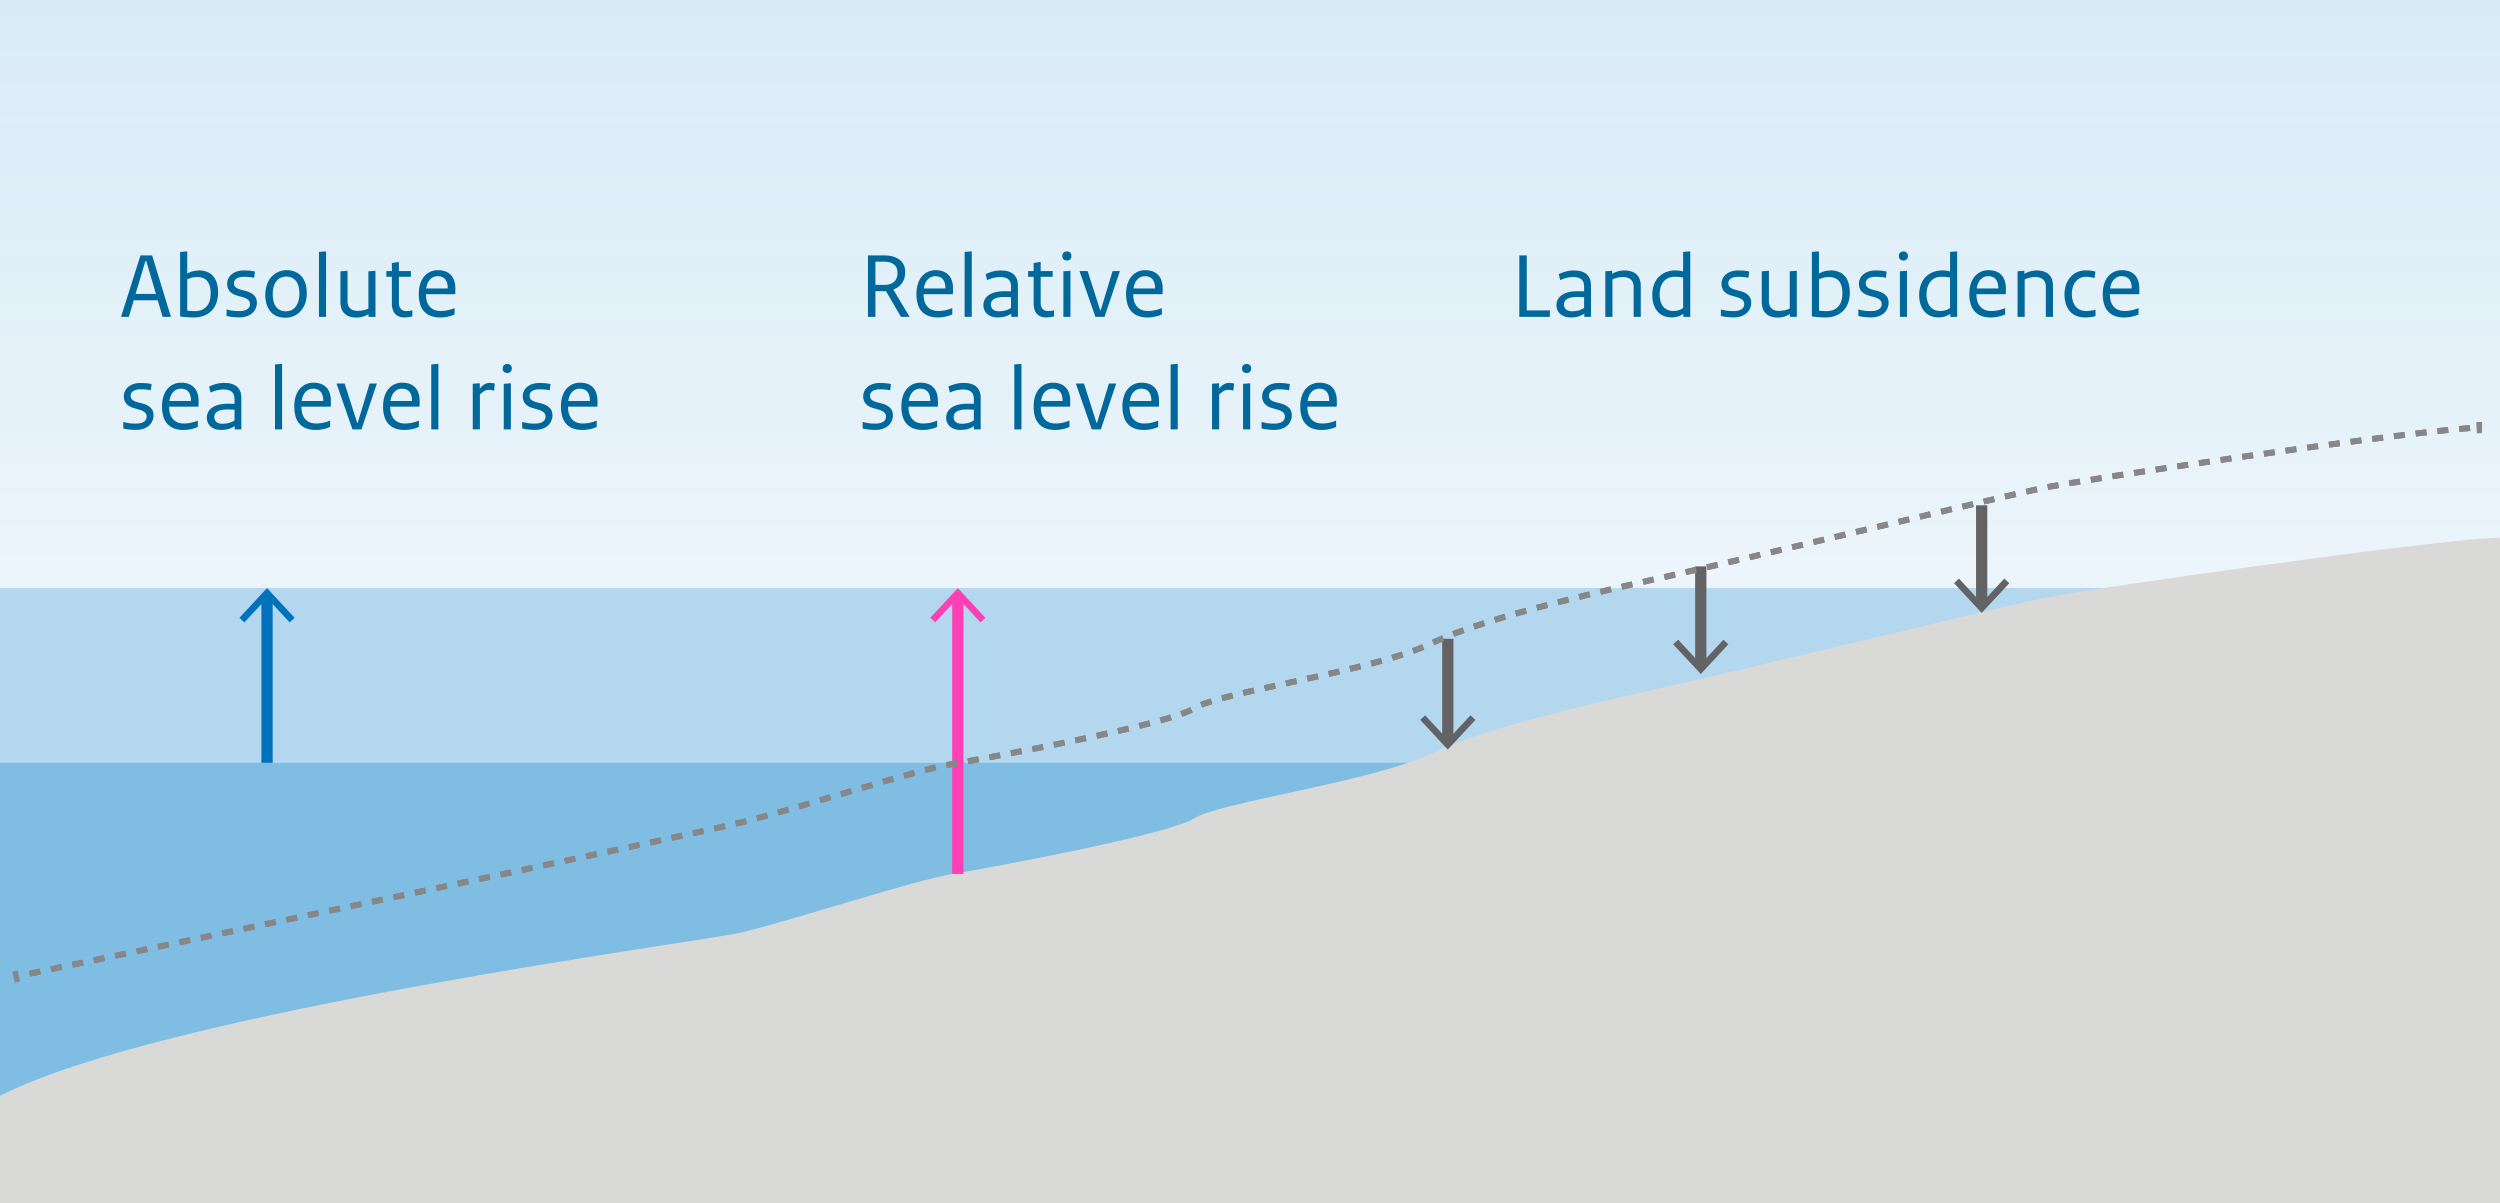
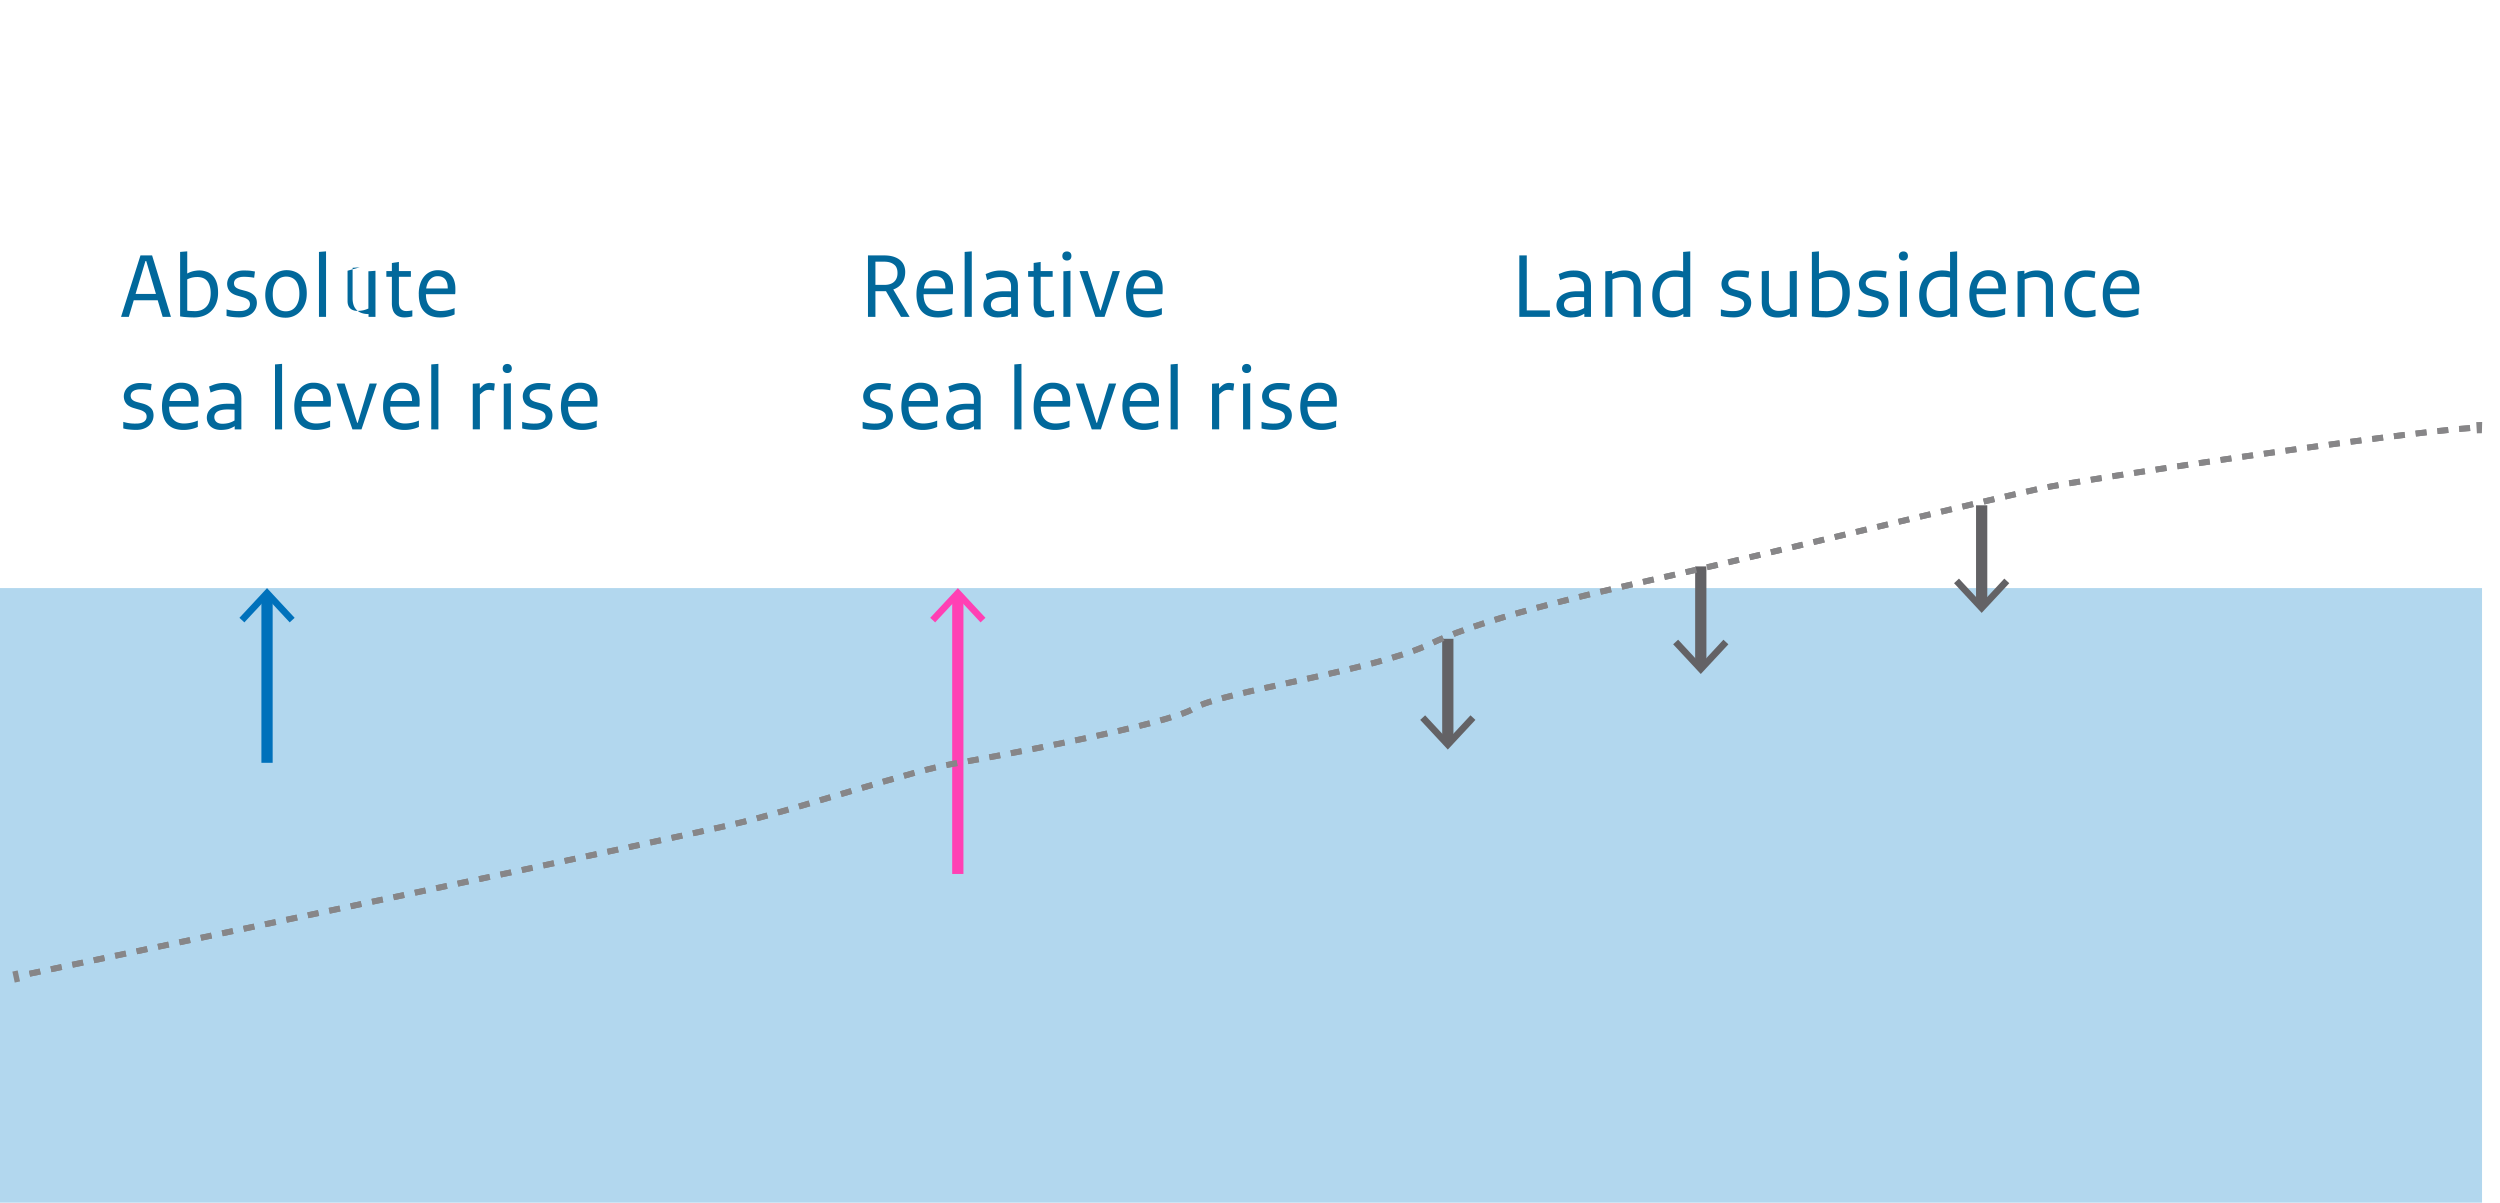
<svg xmlns="http://www.w3.org/2000/svg" xmlns:xlink="http://www.w3.org/1999/xlink" xml:space="preserve" fill-rule="evenodd" stroke-miterlimit="10" clip-rule="evenodd" viewBox="0 0 480 231">
  <defs>
    <path id="reuse-0" fill="none" stroke="#878688" stroke-dasharray="2.1 2.1" stroke-width="1.14" d="M5.67 186.96c19.5-4.08 125.6-26.3 136.76-29.09 12.3-3.07 32.91-9.94 40.45-11.2 7.53-1.27 41.54-7.55 46.4-10.68 4.85-3.12 34.5-7.11 45.6-12.48 11.1-5.36 34.9-10.49 49.96-13.92 15.07-3.44 57.5-13.75 66.62-15.73 8.58-1.88 68.91-10.78 83-11.69" />
  </defs>
-   <path fill="url(#a)" fill-rule="nonzero" d="M0 0h480v231H0z" />
  <path fill="#01689b" fill-rule="nonzero" d="M291.71 60.84v-11.8h1.43V59.6h4.44v1.24h-5.87ZM300.28 58.46c0 .2.04.37.1.53.07.17.17.3.3.42.13.11.3.2.5.26s.42.09.69.09a5.16 5.16 0 0 0 1.2-.15 4.62 4.62 0 0 0 1.08-.48v-2.07a32.67 32.67 0 0 1-1.05-.04h-.32c-.44 0-.82.04-1.15.11-.32.07-.58.18-.78.3a1.22 1.22 0 0 0-.57 1.03Zm5.19-3.7v6.08h-1.28v-.61a5.8 5.8 0 0 1-1.23.56c-.2.06-.41.1-.63.12a7 7 0 0 1-.75.04c-.42 0-.8-.06-1.14-.17a2.53 2.53 0 0 1-.86-.49 2.08 2.08 0 0 1-.55-.75 2.42 2.42 0 0 1 .06-2.02c.17-.32.42-.6.75-.84s.75-.42 1.24-.56c.5-.13 1.08-.2 1.74-.2h.65l.68.02V55c0-.29-.04-.55-.12-.77-.09-.23-.21-.42-.37-.57a1.59 1.59 0 0 0-.63-.34 3.08 3.08 0 0 0-.9-.12 5.47 5.47 0 0 0-1.9.32c-.21.08-.44.16-.67.26l-.29-1.16.79-.31a5.88 5.88 0 0 1 2.27-.37c.5 0 .96.06 1.35.19.39.13.71.3.98.55.26.24.46.54.6.89.14.35.2.75.2 1.2ZM313.66 60.84v-5.78c0-.29-.05-.54-.13-.77a1.54 1.54 0 0 0-.38-.59 1.74 1.74 0 0 0-.62-.37 2.43 2.43 0 0 0-.84-.14 5.27 5.27 0 0 0-2.1.45v7.2h-1.37v-8.75l1.31-.1v.59a4.57 4.57 0 0 1 2.42-.65c.49 0 .93.07 1.31.2s.7.32.97.57c.27.26.46.57.6.94.13.37.2.8.2 1.28v5.92h-1.37ZM321.56 53.14c-.45 0-.85.07-1.2.22s-.66.37-.92.67c-.26.3-.45.65-.58 1.08-.13.42-.2.9-.2 1.43 0 .51.06.97.19 1.37.13.4.3.74.53 1 .23.27.5.47.82.6.32.13.67.2 1.05.2a3.82 3.82 0 0 0 1.02-.14c.15-.04.3-.1.44-.17l.45-.25v-5.87a17.69 17.69 0 0 0-1.19-.14h-.41Zm2.97-4.88v12.58h-1.33v-.58a3.67 3.67 0 0 1-1.64.64 4.2 4.2 0 0 1-2.1-.23 3.26 3.26 0 0 1-1.17-.82 3.8 3.8 0 0 1-.77-1.35 5.62 5.62 0 0 1-.28-1.84c0-.74.1-1.4.32-2a3.96 3.96 0 0 1 2.32-2.41 4.88 4.88 0 0 1 2.23-.31 3.7 3.7 0 0 1 1.05.19v-3.76l1.37-.11ZM330.41 60.66V59.4a7.6 7.6 0 0 0 2.54.32c.31 0 .59-.03.83-.1.24-.06.44-.15.61-.26a1.14 1.14 0 0 0 .5-.95c0-.17-.02-.32-.08-.46a.97.97 0 0 0-.26-.37c-.12-.1-.27-.2-.46-.3a3.95 3.95 0 0 0-.67-.24l-1.03-.3c-.3-.09-.56-.2-.8-.34a2.03 2.03 0 0 1-.94-1.13 2.38 2.38 0 0 1 .75-2.61 3 3 0 0 1 1.01-.54c.4-.13.84-.19 1.32-.19a18.17 18.17 0 0 1 1.12.04 13.32 13.32 0 0 1 1 .16l-.14 1.2a10.38 10.38 0 0 0-2.06-.18c-.28 0-.54.03-.77.1-.23.05-.42.14-.58.25a1.02 1.02 0 0 0-.47.86c0 .17.03.32.08.44.05.13.12.24.22.33.1.1.23.19.39.26.16.08.34.15.56.21l1.02.27c.36.1.68.22.94.36.26.15.49.31.67.5.18.18.3.4.4.63a2.65 2.65 0 0 1-.8 2.8c-.3.25-.66.44-1.07.58-.42.14-.87.2-1.36.2a12.7 12.7 0 0 1-1.9-.15 10.8 10.8 0 0 1-.57-.13ZM339.63 51.98v5.82c0 .3.04.57.13.8a1.5 1.5 0 0 0 .97.96c.24.09.51.13.83.13a5.46 5.46 0 0 0 1.05-.11 4.9 4.9 0 0 0 1.02-.34v-7.15l1.36-.1v8.85h-1.33v-.54a4.24 4.24 0 0 1-2.34.67c-.5 0-.94-.07-1.32-.2a2.4 2.4 0 0 1-1.54-1.51c-.13-.38-.2-.8-.2-1.3v-5.87l1.37-.1ZM355.16 56.18a5.7 5.7 0 0 1-.33 2 4.04 4.04 0 0 1-2.42 2.45c-.56.21-1.19.32-1.87.32a23.71 23.71 0 0 1-1.96-.1l-.7-.1V48.37l1.36-.11v4.26a4.4 4.4 0 0 1 1.71-.55 4.01 4.01 0 0 1 2.09.23c.44.16.82.43 1.14.78.32.36.56.8.73 1.34.17.53.25 1.15.25 1.86Zm-1.42.12c0-.54-.06-1-.18-1.4-.12-.4-.29-.72-.51-.97a2 2 0 0 0-.81-.56 3.07 3.07 0 0 0-1.09-.18 4.24 4.24 0 0 0-1.9.45v6a4.6 4.6 0 0 0 .74.07 133.97 133.97 0 0 0 .73.03c.43 0 .83-.07 1.2-.2a2.63 2.63 0 0 0 1.6-1.72c.15-.43.22-.94.22-1.52ZM356.8 60.66V59.4a7.6 7.6 0 0 0 2.54.32c.31 0 .59-.03.83-.1.24-.06.44-.15.61-.26a1.14 1.14 0 0 0 .5-.95c0-.17-.02-.32-.08-.46a.97.97 0 0 0-.26-.37c-.12-.1-.27-.2-.46-.3a3.95 3.95 0 0 0-.67-.24l-1.03-.3c-.3-.09-.57-.2-.8-.34a2.03 2.03 0 0 1-.94-1.13 2.38 2.38 0 0 1 .74-2.61 3 3 0 0 1 1.02-.54c.4-.13.83-.19 1.31-.19a18.17 18.17 0 0 1 1.13.04 13.32 13.32 0 0 1 1 .16l-.15 1.2a10.38 10.38 0 0 0-2.05-.18c-.29 0-.54.03-.77.1-.23.05-.42.14-.58.25a1.02 1.02 0 0 0-.47.86c0 .17.03.32.08.44.04.13.12.24.22.33.1.1.23.19.39.26.15.08.34.15.56.21l1.02.27c.36.1.67.22.94.36.26.15.48.31.66.5.18.18.32.4.4.63a2.65 2.65 0 0 1-.8 2.8c-.3.25-.65.44-1.06.58-.42.14-.87.2-1.36.2a12.7 12.7 0 0 1-1.9-.15 10.8 10.8 0 0 1-.57-.13ZM364.58 49.16c0-.13.02-.26.06-.37a.7.7 0 0 1 .18-.28.87.87 0 0 1 .28-.17c.1-.04.23-.06.36-.06.13 0 .25.02.36.06.1.04.2.1.27.17s.13.16.17.27c.04.1.06.23.06.38 0 .13-.02.25-.06.36-.04.1-.1.2-.17.27a.77.77 0 0 1-.27.17.99.99 0 0 1-.36.06.99.99 0 0 1-.36-.06.87.87 0 0 1-.28-.17.71.71 0 0 1-.18-.27.99.99 0 0 1-.06-.36Zm1.56 2.82v8.86h-1.36v-8.75l1.36-.1ZM372.8 53.14c-.44 0-.84.07-1.2.22-.35.15-.65.37-.91.67-.26.3-.45.65-.59 1.08-.13.42-.2.9-.2 1.43 0 .51.07.97.2 1.37.12.4.3.74.53 1 .22.27.5.47.82.6.31.13.66.2 1.05.2a3.82 3.82 0 0 0 1.02-.14c.15-.04.3-.1.44-.17l.45-.25v-5.87a17.69 17.69 0 0 0-1.2-.14h-.4Zm2.97-4.88v12.58h-1.33v-.58a3.67 3.67 0 0 1-1.64.64 4.2 4.2 0 0 1-2.1-.23 3.26 3.26 0 0 1-1.16-.82 3.8 3.8 0 0 1-.78-1.35 5.62 5.62 0 0 1-.28-1.84c0-.74.11-1.4.33-2a3.96 3.96 0 0 1 2.32-2.41 4.88 4.88 0 0 1 2.22-.31 3.7 3.7 0 0 1 1.06.19v-3.76l1.36-.11ZM378.11 56.45c0-.73.1-1.39.28-1.96.19-.58.45-1.06.79-1.44a3.34 3.34 0 0 1 2.6-1.17c.53 0 1 .07 1.42.22a2.72 2.72 0 0 1 1.7 1.78c.16.44.23.95.23 1.52v.55a4.06 4.06 0 0 1-.03.53h-5.62c0 .56.07 1.04.2 1.44.15.41.34.75.6 1.01.25.27.54.46.88.59.35.12.73.19 1.15.19a6.88 6.88 0 0 0 2.68-.56v1.22a5.82 5.82 0 0 1-1.34.43 6.15 6.15 0 0 1-1.5.15c-.62 0-1.17-.1-1.67-.27a3.32 3.32 0 0 1-2.09-2.23 6.49 6.49 0 0 1-.28-2Zm1.43-1.06h4.14c0-.39-.05-.73-.13-1.03-.08-.3-.21-.55-.38-.75-.17-.2-.37-.34-.62-.44-.24-.1-.52-.14-.84-.14-.27 0-.53.05-.77.16-.24.1-.46.26-.66.47-.2.2-.36.45-.48.75-.13.29-.22.62-.26.98ZM392.8 60.84v-5.78c0-.29-.04-.54-.12-.77a1.54 1.54 0 0 0-.38-.59 1.74 1.74 0 0 0-.62-.37 2.43 2.43 0 0 0-.84-.14 5.27 5.27 0 0 0-2.1.45v7.2h-1.37v-8.75l1.31-.1v.59a4.57 4.57 0 0 1 2.41-.65c.5 0 .93.07 1.32.2a2.36 2.36 0 0 1 1.57 1.51c.12.37.19.8.19 1.28v5.92h-1.37ZM402.32 52.15l-.16 1.22a62.57 62.57 0 0 1-.89-.17 4.04 4.04 0 0 0-.84-.05 2.44 2.44 0 0 0-1.85.86c-.24.28-.43.62-.57 1.03a4.8 4.8 0 0 0 0 2.85c.14.42.33.76.58 1.03.25.27.53.47.86.6.33.12.69.19 1.07.19a6.34 6.34 0 0 0 1.39-.15l.43-.1v1.22a4.69 4.69 0 0 1-.92.2 5.95 5.95 0 0 1-1.06.07c-.59 0-1.12-.09-1.6-.26-.48-.18-.9-.45-1.25-.82a3.85 3.85 0 0 1-.83-1.42 6.12 6.12 0 0 1 .04-3.91c.22-.56.52-1.04.9-1.44.38-.4.81-.7 1.3-.9.5-.19 1.01-.29 1.55-.29a12.46 12.46 0 0 1 .94.05 6.12 6.12 0 0 1 .91.19ZM403.73 56.45c0-.73.1-1.39.28-1.96.18-.58.44-1.06.78-1.44a3.34 3.34 0 0 1 2.61-1.17c.53 0 1 .07 1.41.22a2.72 2.72 0 0 1 1.71 1.78c.15.44.23.95.23 1.52v.55a4.06 4.06 0 0 1-.04.53h-5.61c0 .56.06 1.04.2 1.44.14.41.34.75.59 1.01.25.27.55.46.89.59.34.12.72.19 1.14.19a6.88 6.88 0 0 0 2.68-.56v1.22a5.82 5.82 0 0 1-1.34.43 6.15 6.15 0 0 1-1.5.15c-.61 0-1.17-.1-1.66-.27a3.32 3.32 0 0 1-2.1-2.23 6.49 6.49 0 0 1-.27-2Zm1.42-1.06h4.14c0-.39-.04-.73-.13-1.03-.08-.3-.2-.55-.37-.75-.17-.2-.38-.34-.62-.44-.25-.1-.53-.14-.84-.14-.28 0-.54.05-.78.16-.24.1-.45.26-.65.47-.2.2-.36.45-.49.75-.12.29-.21.62-.26.98Z" />
  <path fill="#b2d7ee" fill-rule="nonzero" d="M0 112.91h476.55v118H0z" />
-   <path fill="#80bde3" fill-rule="nonzero" d="M0 146.46h476.55v84.45H0z" />
-   <path fill="#d9d9d8" fill-rule="nonzero" d="M480 103.24v128.2H0V210.4c31.66-16.18 135.7-29.7 142.43-31.38 12.3-3.08 32.91-9.95 40.45-11.22 7.53-1.26 41.54-7.54 46.4-10.67 4.85-3.12 34.5-7.11 45.6-12.47 11.1-5.37 34.9-10.5 49.96-13.93 15.07-3.43 57.5-13.74 66.62-15.73 9.12-2 80.21-11.94 88.54-11.76" />
  <g fill="#01689b" fill-rule="nonzero">
-     <path d="m29.94 56.43-1.86-6.3h-.16l-1.89 6.3h3.9Zm-.74-7.4 3.62 11.81h-1.59l-.95-3.19h-4.6l-.95 3.19h-1.49l3.73-11.8h2.23ZM41.87 56.18a5.7 5.7 0 0 1-.33 2 4.04 4.04 0 0 1-2.42 2.45c-.57.21-1.2.32-1.87.32a23.71 23.71 0 0 1-1.97-.1l-.7-.1V48.37l1.37-.11v4.26a4.4 4.4 0 0 1 1.7-.55 4.01 4.01 0 0 1 2.09.23c.45.16.83.43 1.15.78.32.36.56.8.73 1.34.17.53.25 1.15.25 1.86Zm-1.42.12c0-.54-.06-1-.18-1.4-.12-.4-.3-.72-.51-.97a2 2 0 0 0-.81-.56 3.07 3.07 0 0 0-1.1-.18 4.24 4.24 0 0 0-1.9.45v6a4.6 4.6 0 0 0 .75.07 133.97 133.97 0 0 0 .73.03c.43 0 .83-.07 1.2-.2a2.63 2.63 0 0 0 1.6-1.72c.14-.43.22-.94.22-1.52ZM43.5 60.66V59.4a7.6 7.6 0 0 0 2.55.32c.3 0 .59-.03.83-.1.24-.06.44-.15.6-.26.18-.12.3-.26.39-.42a1.25 1.25 0 0 0 .04-.99.97.97 0 0 0-.26-.37c-.12-.1-.27-.2-.46-.3a3.95 3.95 0 0 0-.68-.24l-1.02-.3c-.3-.09-.57-.2-.8-.34a2.03 2.03 0 0 1-.95-1.13 2.38 2.38 0 0 1 .75-2.61 3 3 0 0 1 1.02-.54c.4-.13.83-.19 1.31-.19a18.17 18.17 0 0 1 1.13.04 13.32 13.32 0 0 1 1 .16l-.15 1.2a10.38 10.38 0 0 0-2.05-.18c-.29 0-.55.03-.77.1-.23.05-.42.14-.58.25a1.02 1.02 0 0 0-.47.86c0 .17.03.32.07.44.05.13.13.24.23.33.1.1.23.19.39.26.15.08.34.15.55.21l1.03.27c.36.1.67.22.94.36.26.15.48.31.66.5.18.18.31.4.4.63a2.65 2.65 0 0 1-.8 2.8c-.3.25-.65.44-1.07.58-.41.14-.86.2-1.35.2a12.7 12.7 0 0 1-1.9-.15 10.8 10.8 0 0 1-.57-.13ZM58.9 56.34c0 .7-.1 1.35-.32 1.94a4.42 4.42 0 0 1-.9 1.48A3.78 3.78 0 0 1 54.8 61c-.6 0-1.12-.1-1.6-.28a3.13 3.13 0 0 1-1.21-.84c-.34-.38-.6-.85-.78-1.4a6.24 6.24 0 0 1 .06-3.87 3.96 3.96 0 0 1 3.76-2.74c.59 0 1.12.1 1.6.3.48.19.89.47 1.22.84.34.37.6.84.78 1.4.18.55.27 1.2.27 1.93Zm-1.42.05a5.4 5.4 0 0 0-.17-1.43 2.83 2.83 0 0 0-.5-1.03 2.1 2.1 0 0 0-.82-.62 2.71 2.71 0 0 0-2.11.02c-.32.15-.59.37-.81.66-.23.3-.4.65-.53 1.07-.11.42-.17.9-.17 1.42 0 .54.05 1.02.17 1.44.11.4.28.75.5 1.03.22.28.5.48.81.62a2.71 2.71 0 0 0 2.12-.03c.3-.15.58-.38.8-.67.23-.3.4-.65.53-1.07.12-.42.18-.89.18-1.4ZM62.6 48.26v12.58h-1.36V48.37l1.37-.11ZM66.73 51.98v5.82c0 .3.04.57.12.8a1.5 1.5 0 0 0 .98.96c.24.09.51.13.82.13a5.46 5.46 0 0 0 1.06-.11 4.9 4.9 0 0 0 1.02-.34v-7.15l1.36-.1v8.85h-1.33v-.54a4.24 4.24 0 0 1-2.34.67c-.5 0-.94-.07-1.32-.2a2.4 2.4 0 0 1-1.54-1.51c-.13-.38-.2-.8-.2-1.3v-5.87l1.37-.1ZM74.18 53.15v-1.11h1.06v-1.55l1.35-.2v1.75h2.3v1.11h-2.3v4.95c0 .28.04.52.1.72a1.22 1.22 0 0 0 .73.8c.17.07.35.1.56.1a4.92 4.92 0 0 0 1.19-.14v1.17a7.34 7.34 0 0 1-1.53.2c-.35 0-.67-.05-.95-.15a2 2 0 0 1-1.27-1.32 4.03 4.03 0 0 1-.18-1.29v-5.04h-1.06ZM80.4 56.45c0-.73.1-1.39.29-1.96.18-.58.45-1.06.78-1.44a3.34 3.34 0 0 1 2.61-1.17c.53 0 1 .07 1.41.22a2.72 2.72 0 0 1 1.71 1.78c.15.44.23.95.23 1.52v.55a4.06 4.06 0 0 1-.04.53h-5.61c0 .56.07 1.04.2 1.44.14.41.34.75.59 1.01.25.27.55.46.89.59.34.12.72.19 1.14.19a6.88 6.88 0 0 0 2.68-.56v1.22a5.82 5.82 0 0 1-1.34.43 6.15 6.15 0 0 1-1.5.15c-.61 0-1.17-.1-1.66-.27a3.32 3.32 0 0 1-2.1-2.23 6.49 6.49 0 0 1-.27-2Zm1.43-1.06h4.14c0-.39-.04-.73-.12-1.03-.09-.3-.21-.55-.38-.75-.17-.2-.38-.34-.62-.44-.25-.1-.53-.14-.84-.14-.28 0-.54.05-.78.16-.24.1-.45.26-.65.47-.2.2-.36.45-.49.75-.12.29-.21.62-.26.98ZM23.67 82.26V81a7.6 7.6 0 0 0 2.54.32c.31 0 .59-.03.83-.1.24-.06.44-.15.61-.26a1.14 1.14 0 0 0 .5-.95c0-.17-.02-.32-.08-.46a.97.97 0 0 0-.26-.37c-.12-.1-.27-.2-.46-.3a3.95 3.95 0 0 0-.67-.24l-1.03-.3c-.3-.09-.56-.2-.8-.34a2.03 2.03 0 0 1-.95-1.13 2.38 2.38 0 0 1 .75-2.61 3 3 0 0 1 1.02-.54c.4-.13.83-.19 1.31-.19a18.17 18.17 0 0 1 1.13.05 13.32 13.32 0 0 1 1 .15l-.15 1.2a10.38 10.38 0 0 0-2.05-.18c-.29 0-.54.03-.77.1-.23.05-.42.14-.58.25a1.02 1.02 0 0 0-.47.86c0 .17.03.32.08.44.04.13.12.24.22.33.1.1.23.19.39.27.15.07.34.14.56.2l1.02.27c.36.1.67.22.94.36.26.15.48.31.66.5.18.18.32.4.4.63a2.65 2.65 0 0 1-.8 2.8c-.3.25-.65.44-1.06.58-.42.14-.87.2-1.36.2a12.7 12.7 0 0 1-1.9-.15 10.8 10.8 0 0 1-.57-.13ZM31.1 78.05c0-.73.1-1.39.29-1.96.18-.58.44-1.06.78-1.44a3.34 3.34 0 0 1 2.6-1.17c.54 0 1 .07 1.42.22a2.72 2.72 0 0 1 1.71 1.78c.15.44.23.95.23 1.52v.55a4.06 4.06 0 0 1-.04.53h-5.62c0 .56.07 1.04.21 1.44.14.41.33.75.59 1.01.25.27.55.46.89.59.34.12.72.19 1.14.19a6.88 6.88 0 0 0 2.68-.56v1.22a5.82 5.82 0 0 1-1.34.43 6.15 6.15 0 0 1-1.5.15c-.61 0-1.17-.1-1.67-.27a3.32 3.32 0 0 1-2.08-2.23 6.49 6.49 0 0 1-.28-2Zm1.43-1.06h4.14c0-.39-.04-.73-.13-1.03-.08-.3-.2-.55-.37-.75-.17-.2-.38-.34-.63-.44-.24-.1-.52-.14-.83-.14-.28 0-.54.05-.78.16-.24.1-.46.26-.65.47-.2.2-.36.45-.49.75-.13.29-.21.62-.26.98ZM41.15 80.06c0 .2.03.37.1.53.07.17.17.3.3.42.13.11.3.2.5.26.19.06.42.09.68.09a5.16 5.16 0 0 0 1.2-.15 4.62 4.62 0 0 0 1.1-.48v-2.07a32.67 32.67 0 0 1-1.06-.04h-.32c-.44 0-.82.04-1.15.11-.32.07-.58.18-.78.3a1.22 1.22 0 0 0-.57 1.03Zm5.19-3.7v6.08h-1.28v-.61a5.8 5.8 0 0 1-1.23.56 7 7 0 0 1-1.39.16c-.41 0-.8-.06-1.13-.17a2.53 2.53 0 0 1-.86-.49 2.08 2.08 0 0 1-.55-.76 2.42 2.42 0 0 1 .06-2.01c.17-.32.42-.6.75-.84s.74-.42 1.24-.56c.5-.13 1.08-.2 1.74-.2h.65l.68.02v-.95c0-.29-.04-.55-.13-.77-.08-.23-.2-.42-.36-.57a1.59 1.59 0 0 0-.63-.34 3.08 3.08 0 0 0-.9-.12 5.47 5.47 0 0 0-1.9.32c-.22.08-.44.16-.67.26l-.29-1.16.79-.31a5.88 5.88 0 0 1 2.27-.37c.5 0 .95.06 1.34.19.4.13.72.3.99.55.26.24.46.54.6.89.14.35.2.75.2 1.2ZM54.16 69.86v12.58H52.8V69.97l1.36-.11ZM56.5 78.05c0-.73.1-1.39.28-1.96.19-.58.45-1.06.79-1.44a3.34 3.34 0 0 1 2.6-1.17c.54 0 1 .07 1.42.22a2.72 2.72 0 0 1 1.71 1.78c.15.44.23.95.23 1.52v.55a4.06 4.06 0 0 1-.04.53h-5.62c0 .56.07 1.04.21 1.44.14.41.33.75.58 1.01.26.27.55.46.9.59.34.12.72.19 1.14.19a6.88 6.88 0 0 0 2.68-.56v1.22a5.82 5.82 0 0 1-1.34.43 6.15 6.15 0 0 1-1.5.15c-.61 0-1.17-.1-1.67-.27a3.32 3.32 0 0 1-2.09-2.23 6.49 6.49 0 0 1-.27-2Zm1.43-1.06h4.14c0-.39-.05-.73-.13-1.03-.08-.3-.2-.55-.38-.75-.16-.2-.37-.34-.62-.44-.24-.1-.52-.14-.83-.14-.28 0-.54.05-.78.16-.24.1-.46.26-.66.47-.2.2-.36.45-.48.75-.13.29-.22.62-.26.98ZM67.67 82.44l-3.06-8.8h1.56l2.41 7.54h.1l2.28-7.54h1.4l-2.95 8.8h-1.74ZM73.55 78.05c0-.73.1-1.39.28-1.96.19-.58.45-1.06.78-1.44a3.34 3.34 0 0 1 2.61-1.17c.53 0 1 .07 1.42.22a2.72 2.72 0 0 1 1.7 1.78c.16.44.23.95.23 1.52v.55a4.06 4.06 0 0 1-.04.53h-5.61c0 .56.07 1.04.2 1.44.14.41.34.75.6 1.01.24.27.54.46.88.59.34.12.72.19 1.14.19a6.88 6.88 0 0 0 2.69-.56v1.22a5.82 5.82 0 0 1-1.34.43 6.15 6.15 0 0 1-1.5.15c-.62 0-1.17-.1-1.67-.27a3.32 3.32 0 0 1-2.09-2.23 6.49 6.49 0 0 1-.28-2Zm1.42-1.06h4.14c0-.39-.04-.73-.12-1.03-.09-.3-.21-.55-.38-.75-.17-.2-.38-.34-.62-.44-.25-.1-.53-.14-.84-.14-.28 0-.53.05-.77.16-.24.1-.46.26-.66.47-.2.2-.36.45-.49.75-.12.29-.2.62-.26.98ZM84.17 69.86v12.58H82.8V69.97l1.37-.11ZM95 73.66 94.86 75a8.21 8.21 0 0 0-.75-.14h-.26a1.67 1.67 0 0 0-.83.2 5.52 5.52 0 0 0-.88.7v6.67h-1.37v-8.75l1.35-.1v1.02c.17-.2.33-.36.49-.5.15-.13.3-.24.45-.33a2 2 0 0 1 1.2-.24 44.64 44.64 0 0 1 .49.05l.27.07ZM96.52 70.76c0-.13.02-.26.06-.37a.7.7 0 0 1 .18-.28.87.87 0 0 1 .28-.17c.1-.04.23-.06.36-.06.13 0 .25.02.36.06.1.04.2.1.27.17s.13.16.17.27c.04.1.07.23.07.38 0 .13-.03.25-.07.36-.04.1-.1.2-.17.27a.77.77 0 0 1-.27.17.99.99 0 0 1-.36.06.99.99 0 0 1-.36-.06.87.87 0 0 1-.28-.17.71.71 0 0 1-.18-.27.99.99 0 0 1-.06-.36Zm1.57 2.82v8.86h-1.37v-8.75l1.37-.1ZM100.26 82.26V81a7.6 7.6 0 0 0 2.54.32c.31 0 .59-.03.83-.1.24-.06.44-.15.61-.26a1.14 1.14 0 0 0 .5-.95c0-.17-.02-.32-.08-.46a.97.97 0 0 0-.26-.37c-.12-.1-.27-.2-.46-.3a3.95 3.95 0 0 0-.67-.24l-1.03-.3c-.3-.09-.56-.2-.8-.34a2.03 2.03 0 0 1-.94-1.13 2.38 2.38 0 0 1 .74-2.61 3 3 0 0 1 1.02-.54c.4-.13.83-.19 1.31-.19a18.17 18.17 0 0 1 1.13.05 13.32 13.32 0 0 1 1 .15l-.15 1.2a10.38 10.38 0 0 0-2.05-.18c-.29 0-.54.03-.77.1-.23.05-.42.14-.58.25a1.02 1.02 0 0 0-.47.86c0 .17.03.32.08.44.04.13.12.24.22.33.1.1.23.19.39.27.15.07.34.14.56.2l1.02.27c.36.1.67.22.94.36.26.15.48.31.66.5.18.18.32.4.4.63a2.65 2.65 0 0 1-.8 2.8c-.3.25-.65.44-1.06.58-.42.14-.87.2-1.36.2a12.7 12.7 0 0 1-1.9-.15 10.8 10.8 0 0 1-.57-.13ZM107.7 78.05c0-.73.09-1.39.28-1.96.18-.58.44-1.06.78-1.44a3.34 3.34 0 0 1 2.6-1.17c.54 0 1 .07 1.42.22a2.72 2.72 0 0 1 1.71 1.78c.15.44.23.95.23 1.52v.55a4.06 4.06 0 0 1-.04.53h-5.62c0 .56.07 1.04.21 1.44.14.41.33.75.59 1.01.25.27.55.46.89.59.34.12.72.19 1.14.19a6.88 6.88 0 0 0 2.68-.56v1.22a5.82 5.82 0 0 1-1.34.43 6.15 6.15 0 0 1-1.5.15c-.61 0-1.17-.1-1.67-.27a3.32 3.32 0 0 1-2.08-2.23 6.49 6.49 0 0 1-.28-2Zm1.42-1.06h4.14c0-.39-.04-.73-.13-1.03-.08-.3-.2-.55-.37-.75-.17-.2-.38-.34-.63-.44-.24-.1-.52-.14-.83-.14-.28 0-.54.05-.78.16-.24.1-.46.26-.65.47-.2.2-.36.45-.49.75-.13.29-.21.62-.26.98Z" />
+     <path d="m29.94 56.43-1.86-6.3h-.16l-1.89 6.3h3.9Zm-.74-7.4 3.62 11.81h-1.59l-.95-3.19h-4.6l-.95 3.19h-1.49l3.73-11.8h2.23ZM41.87 56.18a5.7 5.7 0 0 1-.33 2 4.04 4.04 0 0 1-2.42 2.45c-.57.21-1.2.32-1.87.32a23.71 23.71 0 0 1-1.97-.1l-.7-.1V48.37l1.37-.11v4.26a4.4 4.4 0 0 1 1.7-.55 4.01 4.01 0 0 1 2.09.23c.45.16.83.43 1.15.78.32.36.56.8.73 1.34.17.53.25 1.15.25 1.86Zm-1.42.12c0-.54-.06-1-.18-1.4-.12-.4-.3-.72-.51-.97a2 2 0 0 0-.81-.56 3.07 3.07 0 0 0-1.1-.18 4.24 4.24 0 0 0-1.9.45v6a4.6 4.6 0 0 0 .75.07 133.97 133.97 0 0 0 .73.03c.43 0 .83-.07 1.2-.2a2.63 2.63 0 0 0 1.6-1.72c.14-.43.22-.94.22-1.52ZM43.5 60.66V59.4a7.6 7.6 0 0 0 2.55.32c.3 0 .59-.03.83-.1.24-.06.44-.15.6-.26.18-.12.3-.26.39-.42a1.25 1.25 0 0 0 .04-.99.97.97 0 0 0-.26-.37c-.12-.1-.27-.2-.46-.3a3.95 3.95 0 0 0-.68-.24l-1.02-.3c-.3-.09-.57-.2-.8-.34a2.03 2.03 0 0 1-.95-1.13 2.38 2.38 0 0 1 .75-2.61 3 3 0 0 1 1.02-.54c.4-.13.83-.19 1.31-.19a18.17 18.17 0 0 1 1.13.04 13.32 13.32 0 0 1 1 .16l-.15 1.2a10.38 10.38 0 0 0-2.05-.18c-.29 0-.55.03-.77.1-.23.05-.42.14-.58.25a1.02 1.02 0 0 0-.47.86c0 .17.03.32.07.44.05.13.13.24.23.33.1.1.23.19.39.26.15.08.34.15.55.21l1.03.27c.36.1.67.22.94.36.26.15.48.31.66.5.18.18.31.4.4.63a2.65 2.65 0 0 1-.8 2.8c-.3.25-.65.44-1.07.58-.41.14-.86.2-1.35.2a12.7 12.7 0 0 1-1.9-.15 10.8 10.8 0 0 1-.57-.13ZM58.9 56.34c0 .7-.1 1.35-.32 1.94a4.42 4.42 0 0 1-.9 1.48A3.78 3.78 0 0 1 54.8 61c-.6 0-1.12-.1-1.6-.28a3.13 3.13 0 0 1-1.21-.84c-.34-.38-.6-.85-.78-1.4a6.24 6.24 0 0 1 .06-3.87 3.96 3.96 0 0 1 3.76-2.74c.59 0 1.12.1 1.6.3.48.19.89.47 1.22.84.34.37.6.84.78 1.4.18.55.27 1.2.27 1.93Zm-1.42.05a5.4 5.4 0 0 0-.17-1.43 2.83 2.83 0 0 0-.5-1.03 2.1 2.1 0 0 0-.82-.62 2.71 2.71 0 0 0-2.11.02c-.32.15-.59.37-.81.66-.23.3-.4.65-.53 1.07-.11.42-.17.9-.17 1.42 0 .54.05 1.02.17 1.44.11.4.28.75.5 1.03.22.28.5.48.81.62a2.71 2.71 0 0 0 2.12-.03c.3-.15.58-.38.8-.67.23-.3.4-.65.53-1.07.12-.42.18-.89.18-1.4ZM62.6 48.26v12.58h-1.36V48.37l1.37-.11ZM66.73 51.98v5.82c0 .3.04.57.12.8a1.5 1.5 0 0 0 .98.96c.24.09.51.13.82.13a5.46 5.46 0 0 0 1.06-.11 4.9 4.9 0 0 0 1.02-.34v-7.15l1.36-.1v8.85h-1.33v-.54c-.5 0-.94-.07-1.32-.2a2.4 2.4 0 0 1-1.54-1.51c-.13-.38-.2-.8-.2-1.3v-5.87l1.37-.1ZM74.18 53.15v-1.11h1.06v-1.55l1.35-.2v1.75h2.3v1.11h-2.3v4.95c0 .28.04.52.1.72a1.22 1.22 0 0 0 .73.8c.17.07.35.1.56.1a4.92 4.92 0 0 0 1.19-.14v1.17a7.34 7.34 0 0 1-1.53.2c-.35 0-.67-.05-.95-.15a2 2 0 0 1-1.27-1.32 4.03 4.03 0 0 1-.18-1.29v-5.04h-1.06ZM80.4 56.45c0-.73.1-1.39.29-1.96.18-.58.45-1.06.78-1.44a3.34 3.34 0 0 1 2.61-1.17c.53 0 1 .07 1.41.22a2.72 2.72 0 0 1 1.71 1.78c.15.44.23.95.23 1.52v.55a4.06 4.06 0 0 1-.04.53h-5.61c0 .56.07 1.04.2 1.44.14.41.34.75.59 1.01.25.27.55.46.89.59.34.12.72.19 1.14.19a6.88 6.88 0 0 0 2.68-.56v1.22a5.82 5.82 0 0 1-1.34.43 6.15 6.15 0 0 1-1.5.15c-.61 0-1.17-.1-1.66-.27a3.32 3.32 0 0 1-2.1-2.23 6.49 6.49 0 0 1-.27-2Zm1.43-1.06h4.14c0-.39-.04-.73-.12-1.03-.09-.3-.21-.55-.38-.75-.17-.2-.38-.34-.62-.44-.25-.1-.53-.14-.84-.14-.28 0-.54.05-.78.16-.24.1-.45.26-.65.47-.2.2-.36.45-.49.75-.12.29-.21.62-.26.98ZM23.67 82.26V81a7.6 7.6 0 0 0 2.54.32c.31 0 .59-.03.83-.1.24-.06.44-.15.61-.26a1.14 1.14 0 0 0 .5-.95c0-.17-.02-.32-.08-.46a.97.97 0 0 0-.26-.37c-.12-.1-.27-.2-.46-.3a3.95 3.95 0 0 0-.67-.24l-1.03-.3c-.3-.09-.56-.2-.8-.34a2.03 2.03 0 0 1-.95-1.13 2.38 2.38 0 0 1 .75-2.61 3 3 0 0 1 1.02-.54c.4-.13.83-.19 1.31-.19a18.17 18.17 0 0 1 1.13.05 13.32 13.32 0 0 1 1 .15l-.15 1.2a10.38 10.38 0 0 0-2.05-.18c-.29 0-.54.03-.77.1-.23.05-.42.14-.58.25a1.02 1.02 0 0 0-.47.86c0 .17.03.32.08.44.04.13.12.24.22.33.1.1.23.19.39.27.15.07.34.14.56.2l1.02.27c.36.1.67.22.94.36.26.15.48.31.66.5.18.18.32.4.4.63a2.65 2.65 0 0 1-.8 2.8c-.3.25-.65.44-1.06.58-.42.14-.87.2-1.36.2a12.7 12.7 0 0 1-1.9-.15 10.8 10.8 0 0 1-.57-.13ZM31.1 78.05c0-.73.1-1.39.29-1.96.18-.58.44-1.06.78-1.44a3.34 3.34 0 0 1 2.6-1.17c.54 0 1 .07 1.42.22a2.72 2.72 0 0 1 1.71 1.78c.15.44.23.95.23 1.52v.55a4.06 4.06 0 0 1-.04.53h-5.62c0 .56.07 1.04.21 1.44.14.41.33.75.59 1.01.25.27.55.46.89.59.34.12.72.19 1.14.19a6.88 6.88 0 0 0 2.68-.56v1.22a5.82 5.82 0 0 1-1.34.43 6.15 6.15 0 0 1-1.5.15c-.61 0-1.17-.1-1.67-.27a3.32 3.32 0 0 1-2.08-2.23 6.49 6.49 0 0 1-.28-2Zm1.43-1.06h4.14c0-.39-.04-.73-.13-1.03-.08-.3-.2-.55-.37-.75-.17-.2-.38-.34-.63-.44-.24-.1-.52-.14-.83-.14-.28 0-.54.05-.78.16-.24.1-.46.26-.65.47-.2.2-.36.45-.49.75-.13.29-.21.62-.26.98ZM41.15 80.06c0 .2.03.37.1.53.07.17.17.3.3.42.13.11.3.2.5.26.19.06.42.09.68.09a5.16 5.16 0 0 0 1.2-.15 4.62 4.62 0 0 0 1.1-.48v-2.07a32.67 32.67 0 0 1-1.06-.04h-.32c-.44 0-.82.04-1.15.11-.32.07-.58.18-.78.3a1.22 1.22 0 0 0-.57 1.03Zm5.19-3.7v6.08h-1.28v-.61a5.8 5.8 0 0 1-1.23.56 7 7 0 0 1-1.39.16c-.41 0-.8-.06-1.13-.17a2.53 2.53 0 0 1-.86-.49 2.08 2.08 0 0 1-.55-.76 2.42 2.42 0 0 1 .06-2.01c.17-.32.42-.6.75-.84s.74-.42 1.24-.56c.5-.13 1.08-.2 1.74-.2h.65l.68.02v-.95c0-.29-.04-.55-.13-.77-.08-.23-.2-.42-.36-.57a1.59 1.59 0 0 0-.63-.34 3.08 3.08 0 0 0-.9-.12 5.47 5.47 0 0 0-1.9.32c-.22.08-.44.16-.67.26l-.29-1.16.79-.31a5.88 5.88 0 0 1 2.27-.37c.5 0 .95.06 1.34.19.4.13.72.3.99.55.26.24.46.54.6.89.14.35.2.75.2 1.2ZM54.16 69.86v12.58H52.8V69.97l1.36-.11ZM56.5 78.05c0-.73.1-1.39.28-1.96.19-.58.45-1.06.79-1.44a3.34 3.34 0 0 1 2.6-1.17c.54 0 1 .07 1.42.22a2.72 2.72 0 0 1 1.71 1.78c.15.44.23.95.23 1.52v.55a4.06 4.06 0 0 1-.04.53h-5.62c0 .56.07 1.04.21 1.44.14.41.33.75.58 1.01.26.27.55.46.9.59.34.12.72.19 1.14.19a6.88 6.88 0 0 0 2.68-.56v1.22a5.82 5.82 0 0 1-1.34.43 6.15 6.15 0 0 1-1.5.15c-.61 0-1.17-.1-1.67-.27a3.32 3.32 0 0 1-2.09-2.23 6.49 6.49 0 0 1-.27-2Zm1.43-1.06h4.14c0-.39-.05-.73-.13-1.03-.08-.3-.2-.55-.38-.75-.16-.2-.37-.34-.62-.44-.24-.1-.52-.14-.83-.14-.28 0-.54.05-.78.16-.24.1-.46.26-.66.47-.2.2-.36.45-.48.75-.13.29-.22.62-.26.98ZM67.67 82.44l-3.06-8.8h1.56l2.41 7.54h.1l2.28-7.54h1.4l-2.95 8.8h-1.74ZM73.55 78.05c0-.73.1-1.39.28-1.96.19-.58.45-1.06.78-1.44a3.34 3.34 0 0 1 2.61-1.17c.53 0 1 .07 1.42.22a2.72 2.72 0 0 1 1.7 1.78c.16.44.23.95.23 1.52v.55a4.06 4.06 0 0 1-.04.53h-5.61c0 .56.07 1.04.2 1.44.14.41.34.75.6 1.01.24.27.54.46.88.59.34.12.72.19 1.14.19a6.88 6.88 0 0 0 2.69-.56v1.22a5.82 5.82 0 0 1-1.34.43 6.15 6.15 0 0 1-1.5.15c-.62 0-1.17-.1-1.67-.27a3.32 3.32 0 0 1-2.09-2.23 6.49 6.49 0 0 1-.28-2Zm1.42-1.06h4.14c0-.39-.04-.73-.12-1.03-.09-.3-.21-.55-.38-.75-.17-.2-.38-.34-.62-.44-.25-.1-.53-.14-.84-.14-.28 0-.53.05-.77.16-.24.1-.46.26-.66.47-.2.2-.36.45-.49.75-.12.29-.2.62-.26.98ZM84.17 69.86v12.58H82.8V69.97l1.37-.11ZM95 73.66 94.86 75a8.21 8.21 0 0 0-.75-.14h-.26a1.67 1.67 0 0 0-.83.2 5.52 5.52 0 0 0-.88.7v6.67h-1.37v-8.75l1.35-.1v1.02c.17-.2.33-.36.49-.5.15-.13.3-.24.45-.33a2 2 0 0 1 1.2-.24 44.64 44.64 0 0 1 .49.05l.27.07ZM96.52 70.76c0-.13.02-.26.06-.37a.7.7 0 0 1 .18-.28.87.87 0 0 1 .28-.17c.1-.04.23-.06.36-.06.13 0 .25.02.36.06.1.04.2.1.27.17s.13.16.17.27c.04.1.07.23.07.38 0 .13-.03.25-.07.36-.04.1-.1.2-.17.27a.77.77 0 0 1-.27.17.99.99 0 0 1-.36.06.99.99 0 0 1-.36-.06.87.87 0 0 1-.28-.17.71.71 0 0 1-.18-.27.99.99 0 0 1-.06-.36Zm1.57 2.82v8.86h-1.37v-8.75l1.37-.1ZM100.26 82.26V81a7.6 7.6 0 0 0 2.54.32c.31 0 .59-.03.83-.1.24-.06.44-.15.61-.26a1.14 1.14 0 0 0 .5-.95c0-.17-.02-.32-.08-.46a.97.97 0 0 0-.26-.37c-.12-.1-.27-.2-.46-.3a3.95 3.95 0 0 0-.67-.24l-1.03-.3c-.3-.09-.56-.2-.8-.34a2.03 2.03 0 0 1-.94-1.13 2.38 2.38 0 0 1 .74-2.61 3 3 0 0 1 1.02-.54c.4-.13.83-.19 1.31-.19a18.17 18.17 0 0 1 1.13.05 13.32 13.32 0 0 1 1 .15l-.15 1.2a10.38 10.38 0 0 0-2.05-.18c-.29 0-.54.03-.77.1-.23.05-.42.14-.58.25a1.02 1.02 0 0 0-.47.86c0 .17.03.32.08.44.04.13.12.24.22.33.1.1.23.19.39.27.15.07.34.14.56.2l1.02.27c.36.1.67.22.94.36.26.15.48.31.66.5.18.18.32.4.4.63a2.65 2.65 0 0 1-.8 2.8c-.3.25-.65.44-1.06.58-.42.14-.87.2-1.36.2a12.7 12.7 0 0 1-1.9-.15 10.8 10.8 0 0 1-.57-.13ZM107.7 78.05c0-.73.09-1.39.28-1.96.18-.58.44-1.06.78-1.44a3.34 3.34 0 0 1 2.6-1.17c.54 0 1 .07 1.42.22a2.72 2.72 0 0 1 1.71 1.78c.15.44.23.95.23 1.52v.55a4.06 4.06 0 0 1-.04.53h-5.62c0 .56.07 1.04.21 1.44.14.41.33.75.59 1.01.25.27.55.46.89.59.34.12.72.19 1.14.19a6.88 6.88 0 0 0 2.68-.56v1.22a5.82 5.82 0 0 1-1.34.43 6.15 6.15 0 0 1-1.5.15c-.61 0-1.17-.1-1.67-.27a3.32 3.32 0 0 1-2.08-2.23 6.49 6.49 0 0 1-.28-2Zm1.42-1.06h4.14c0-.39-.04-.73-.13-1.03-.08-.3-.2-.55-.37-.75-.17-.2-.38-.34-.63-.44-.24-.1-.52-.14-.83-.14-.28 0-.54.05-.78.16-.24.1-.46.26-.65.47-.2.2-.36.45-.49.75-.13.29-.21.62-.26.98Z" />
  </g>
  <g fill="#01689b" fill-rule="nonzero">
    <path d="M168.08 50.24v4.46h1.65c.4 0 .76-.04 1.07-.13.32-.1.6-.23.82-.43.23-.19.4-.43.52-.72.12-.28.18-.62.18-1 0-.36-.05-.68-.16-.95-.1-.27-.27-.5-.5-.67-.22-.18-.5-.32-.82-.42-.33-.1-.72-.14-1.18-.14h-1.58Zm0 5.67v4.93h-1.43v-11.8h3.1c.65 0 1.22.07 1.73.22.5.15.93.36 1.28.64.34.27.6.6.78 1 .17.39.26.83.26 1.32 0 .4-.05.79-.15 1.15a3.16 3.16 0 0 1-1.17 1.7c-.28.21-.6.38-.97.51l3.14 5.26h-1.66l-2.88-4.93h-2.03ZM175.96 56.45c0-.73.1-1.39.28-1.96.18-.58.45-1.06.78-1.44a3.34 3.34 0 0 1 2.61-1.17c.53 0 1 .07 1.42.22a2.72 2.72 0 0 1 1.7 1.78c.16.44.23.95.23 1.52v.55a4.06 4.06 0 0 1-.04.53h-5.61c0 .56.07 1.04.2 1.44.14.41.34.75.59 1.01.25.27.55.46.9.59.33.12.71.19 1.13.19a6.88 6.88 0 0 0 2.69-.56v1.22a5.82 5.82 0 0 1-1.34.43 6.15 6.15 0 0 1-1.5.15c-.62 0-1.17-.1-1.67-.27a3.32 3.32 0 0 1-2.1-2.23 6.49 6.49 0 0 1-.27-2Zm1.42-1.06h4.14c0-.39-.04-.73-.12-1.03-.09-.3-.21-.55-.38-.75-.17-.2-.38-.34-.62-.44-.25-.1-.53-.14-.84-.14-.28 0-.53.05-.77.16-.24.1-.46.26-.66.47-.2.2-.36.45-.49.75-.12.29-.21.62-.26.98ZM186.58 48.26v12.58h-1.37V48.37l1.37-.11ZM190.25 58.46c0 .2.04.37.1.53.07.17.17.3.3.42.13.11.3.2.5.26s.42.09.69.09a5.16 5.16 0 0 0 1.2-.15 4.62 4.62 0 0 0 1.08-.48v-2.07a32.67 32.67 0 0 1-1.05-.04h-.32c-.44 0-.82.04-1.15.11-.32.07-.58.18-.78.3a1.22 1.22 0 0 0-.57 1.03Zm5.19-3.7v6.08h-1.28v-.61a5.8 5.8 0 0 1-1.23.56 7 7 0 0 1-1.39.16c-.41 0-.79-.06-1.13-.17a2.53 2.53 0 0 1-.86-.49 2.08 2.08 0 0 1-.55-.75 2.42 2.42 0 0 1 .06-2.02c.17-.32.42-.6.75-.84s.75-.42 1.24-.56c.5-.13 1.08-.2 1.74-.2h.65l.68.02V55c0-.29-.04-.55-.12-.77-.09-.23-.21-.42-.37-.57a1.59 1.59 0 0 0-.63-.34 3.08 3.08 0 0 0-.9-.12 5.47 5.47 0 0 0-1.9.32c-.21.08-.44.16-.67.26l-.29-1.16.79-.31a5.88 5.88 0 0 1 2.27-.37c.5 0 .95.06 1.34.19.4.13.72.3.99.55.26.24.46.54.6.89.14.35.2.75.2 1.2ZM197.4 53.15v-1.11h1.06v-1.55l1.35-.2v1.75h2.3v1.11h-2.3v4.95c0 .28.03.52.1.72a1.22 1.22 0 0 0 .73.8c.17.07.35.1.56.1a4.92 4.92 0 0 0 1.18-.14v1.17a7.34 7.34 0 0 1-1.53.2c-.34 0-.66-.05-.94-.15a2 2 0 0 1-1.27-1.32 4.03 4.03 0 0 1-.18-1.29v-5.04h-1.06ZM203.97 49.16c0-.13.02-.26.06-.37a.7.7 0 0 1 .18-.28.87.87 0 0 1 .28-.17c.1-.04.23-.06.36-.06.13 0 .25.02.36.06.1.04.2.1.27.17s.13.16.17.27c.04.1.06.23.06.38 0 .13-.02.25-.06.36-.04.1-.1.2-.17.27a.77.77 0 0 1-.27.17.99.99 0 0 1-.36.06.99.99 0 0 1-.36-.06.87.87 0 0 1-.28-.17.71.71 0 0 1-.18-.27.99.99 0 0 1-.06-.36Zm1.56 2.82v8.86h-1.36v-8.75l1.36-.1ZM210.32 60.84l-3.06-8.8h1.57l2.41 7.54h.09l2.29-7.54h1.4l-2.95 8.8h-1.75ZM216.2 56.45c0-.73.1-1.39.29-1.96.18-.58.44-1.06.78-1.44a3.34 3.34 0 0 1 2.61-1.17c.53 0 1 .07 1.41.22a2.72 2.72 0 0 1 1.71 1.78c.15.44.23.95.23 1.52v.55a4.06 4.06 0 0 1-.04.53h-5.61c0 .56.07 1.04.2 1.44.14.41.34.75.59 1.01.25.27.55.46.89.59.34.12.72.19 1.14.19a6.88 6.88 0 0 0 2.68-.56v1.22a5.82 5.82 0 0 1-1.34.43 6.15 6.15 0 0 1-1.5.15c-.61 0-1.17-.1-1.67-.27a3.32 3.32 0 0 1-2.08-2.23 6.49 6.49 0 0 1-.28-2Zm1.43-1.06h4.14c0-.39-.04-.73-.13-1.03-.08-.3-.2-.55-.37-.75-.17-.2-.38-.34-.63-.44-.24-.1-.52-.14-.83-.14-.28 0-.54.05-.78.16-.24.1-.46.26-.65.47-.2.2-.36.45-.49.75-.12.29-.21.62-.26.98ZM165.63 82.26V81a7.6 7.6 0 0 0 2.54.32c.3 0 .58-.03.82-.1.24-.06.45-.15.62-.26a1.14 1.14 0 0 0 .5-.95c0-.17-.03-.32-.08-.46a.97.97 0 0 0-.26-.37c-.12-.1-.28-.2-.46-.3a3.95 3.95 0 0 0-.68-.24l-1.02-.3c-.3-.09-.57-.2-.8-.34a2.03 2.03 0 0 1-.95-1.13 2.38 2.38 0 0 1 .75-2.61 3 3 0 0 1 1.02-.54c.4-.13.83-.19 1.31-.19a18.17 18.17 0 0 1 1.12.05 13.32 13.32 0 0 1 1 .15l-.14 1.2a10.38 10.38 0 0 0-2.05-.18c-.29 0-.55.03-.78.1-.22.05-.42.14-.57.25a1.02 1.02 0 0 0-.47.86c0 .17.02.32.07.44.05.13.12.24.23.33.1.1.23.19.38.27.16.07.35.14.56.2l1.03.27c.36.1.67.22.93.36.27.15.49.31.67.5.18.18.31.4.4.63a2.65 2.65 0 0 1-.8 2.8c-.3.25-.65.44-1.07.58-.41.14-.86.2-1.36.2a12.7 12.7 0 0 1-1.9-.15 10.8 10.8 0 0 1-.56-.13ZM173.06 78.05c0-.73.1-1.39.28-1.96.19-.58.45-1.06.78-1.44a3.34 3.34 0 0 1 2.61-1.17c.53 0 1 .07 1.42.22a2.72 2.72 0 0 1 1.7 1.78c.16.44.23.95.23 1.52v.55a4.06 4.06 0 0 1-.03.53h-5.62c0 .56.07 1.04.2 1.44.15.41.34.75.6 1.01.24.27.54.46.88.59.35.12.73.19 1.15.19a6.88 6.88 0 0 0 2.68-.56v1.22a5.82 5.82 0 0 1-1.34.43 6.15 6.15 0 0 1-1.5.15c-.62 0-1.17-.1-1.67-.27a3.32 3.32 0 0 1-2.09-2.23 6.49 6.49 0 0 1-.28-2Zm1.42-1.06h4.14c0-.39-.04-.73-.12-1.03-.09-.3-.21-.55-.38-.75-.17-.2-.38-.34-.62-.44-.25-.1-.53-.14-.84-.14-.27 0-.53.05-.77.16-.24.1-.46.26-.66.47-.2.2-.36.45-.48.75-.13.29-.22.62-.27.98ZM183.1 80.06c0 .2.04.37.1.53.07.17.17.3.3.42.13.11.3.2.5.26s.43.09.69.09a5.16 5.16 0 0 0 1.2-.15 4.62 4.62 0 0 0 1.09-.48v-2.07a32.67 32.67 0 0 1-1.06-.04h-.31c-.45 0-.83.04-1.15.11-.33.07-.59.18-.79.3a1.22 1.22 0 0 0-.57 1.03Zm5.19-3.7v6.08h-1.28v-.61a5.8 5.8 0 0 1-1.22.56 7 7 0 0 1-1.39.16c-.42 0-.8-.06-1.13-.17a2.53 2.53 0 0 1-.87-.49 2.08 2.08 0 0 1-.55-.76 2.42 2.42 0 0 1 .07-2.01c.17-.32.41-.6.74-.84s.75-.42 1.25-.56c.5-.13 1.07-.2 1.73-.2h.65l.69.02v-.95c0-.29-.05-.55-.13-.77-.08-.23-.2-.42-.37-.57a1.59 1.59 0 0 0-.63-.34 3.08 3.08 0 0 0-.89-.12 5.47 5.47 0 0 0-1.9.32c-.22.08-.45.16-.67.26l-.3-1.16c.28-.12.54-.22.8-.31a5.88 5.88 0 0 1 2.27-.37c.5 0 .95.06 1.34.19.39.13.72.3.98.55.26.24.46.54.6.89.14.35.21.75.21 1.2ZM196.12 69.86v12.58h-1.37V69.97l1.37-.11ZM198.46 78.05c0-.73.1-1.39.28-1.96.18-.58.45-1.06.78-1.44a3.34 3.34 0 0 1 2.61-1.17c.53 0 1 .07 1.42.22a2.72 2.72 0 0 1 1.7 1.78c.16.44.23.95.23 1.52v.55a4.06 4.06 0 0 1-.04.53h-5.61c0 .56.07 1.04.2 1.44.14.41.34.75.59 1.01.25.27.55.46.9.59.33.12.71.19 1.13.19a6.88 6.88 0 0 0 2.69-.56v1.22a5.82 5.82 0 0 1-1.34.43 6.15 6.15 0 0 1-1.5.15c-.62 0-1.17-.1-1.67-.27a3.32 3.32 0 0 1-2.1-2.23 6.49 6.49 0 0 1-.27-2Zm1.42-1.06h4.14c0-.39-.04-.73-.12-1.03-.09-.3-.21-.55-.38-.75-.17-.2-.38-.34-.62-.44-.25-.1-.53-.14-.84-.14-.28 0-.53.05-.77.16-.24.1-.46.26-.66.47-.2.2-.36.45-.49.75-.12.29-.21.62-.26.98ZM209.62 82.44l-3.06-8.8h1.57l2.4 7.54h.1l2.28-7.54h1.4l-2.94 8.8h-1.75ZM215.5 78.05c0-.73.1-1.39.29-1.96.18-.58.44-1.06.78-1.44a3.34 3.34 0 0 1 2.6-1.17c.54 0 1 .07 1.42.22a2.72 2.72 0 0 1 1.71 1.78c.15.44.23.95.23 1.52v.55a4.06 4.06 0 0 1-.04.53h-5.62c0 .56.07 1.04.21 1.44.14.41.33.75.59 1.01.25.27.55.46.89.59.34.12.72.19 1.14.19a6.88 6.88 0 0 0 2.68-.56v1.22a5.82 5.82 0 0 1-1.34.43 6.15 6.15 0 0 1-1.5.15c-.61 0-1.17-.1-1.67-.27a3.32 3.32 0 0 1-2.08-2.23 6.49 6.49 0 0 1-.28-2Zm1.43-1.06h4.14c0-.39-.04-.73-.13-1.03-.08-.3-.2-.55-.38-.75-.16-.2-.37-.34-.62-.44-.24-.1-.52-.14-.83-.14-.28 0-.54.05-.78.16-.24.1-.46.26-.66.47-.2.2-.36.45-.48.75-.13.29-.21.62-.26.98ZM226.13 69.86v12.58h-1.37V69.97l1.37-.11ZM236.96 73.66 236.8 75a8.21 8.21 0 0 0-.75-.14h-.26a1.67 1.67 0 0 0-.83.2 5.52 5.52 0 0 0-.88.7v6.67h-1.37v-8.75l1.35-.1v1.02c.17-.2.33-.36.49-.5.16-.13.3-.24.46-.33a2 2 0 0 1 1.2-.24 44.64 44.64 0 0 1 .48.05l.27.07ZM238.47 70.76c0-.13.02-.26.07-.37a.7.7 0 0 1 .18-.28.87.87 0 0 1 .28-.17c.1-.04.22-.06.36-.06.13 0 .25.02.36.06.1.04.2.1.27.17s.13.16.17.27c.04.1.06.23.06.38 0 .13-.02.25-.06.36-.04.1-.1.2-.17.27a.77.77 0 0 1-.27.17.99.99 0 0 1-.36.06.99.99 0 0 1-.36-.06.87.87 0 0 1-.28-.17.71.71 0 0 1-.18-.27.99.99 0 0 1-.07-.36Zm1.57 2.82v8.86h-1.37v-8.75l1.37-.1ZM242.22 82.26V81a7.6 7.6 0 0 0 2.54.32c.3 0 .58-.03.82-.1.24-.06.45-.15.62-.26a1.14 1.14 0 0 0 .5-.95c0-.17-.03-.32-.08-.46a.97.97 0 0 0-.26-.37c-.12-.1-.28-.2-.46-.3a3.95 3.95 0 0 0-.68-.24l-1.02-.3c-.3-.09-.57-.2-.8-.34a2.03 2.03 0 0 1-.95-1.13 2.38 2.38 0 0 1 .75-2.61 3 3 0 0 1 1.02-.54c.4-.13.83-.19 1.31-.19a18.17 18.17 0 0 1 1.12.05 13.32 13.32 0 0 1 1 .15l-.14 1.2a10.38 10.38 0 0 0-2.05-.18c-.29 0-.55.03-.78.1-.22.05-.42.14-.57.25a1.02 1.02 0 0 0-.47.86c0 .17.02.32.07.44.05.13.12.24.23.33.1.1.23.19.38.27.16.07.35.14.56.2l1.03.27c.36.1.67.22.93.36.27.15.49.31.67.5.18.18.31.4.4.63a2.65 2.65 0 0 1-.8 2.8c-.3.25-.65.44-1.07.58-.41.14-.86.2-1.36.2a12.7 12.7 0 0 1-1.9-.15 10.8 10.8 0 0 1-.56-.13ZM249.65 78.05c0-.73.1-1.39.28-1.96.19-.58.45-1.06.78-1.44a3.34 3.34 0 0 1 2.61-1.17c.53 0 1 .07 1.42.22a2.72 2.72 0 0 1 1.7 1.78c.16.44.23.95.23 1.52v.55a4.06 4.06 0 0 1-.03.53h-5.62c0 .56.07 1.04.2 1.44.15.41.34.75.6 1.01.24.27.54.46.88.59.35.12.73.19 1.15.19a6.88 6.88 0 0 0 2.68-.56v1.22a5.82 5.82 0 0 1-1.34.43 6.15 6.15 0 0 1-1.5.15c-.62 0-1.17-.1-1.67-.27a3.32 3.32 0 0 1-2.09-2.23 6.49 6.49 0 0 1-.28-2Zm1.42-1.06h4.14c0-.39-.04-.73-.12-1.03-.09-.3-.21-.55-.38-.75-.17-.2-.38-.34-.62-.44-.25-.1-.53-.14-.84-.14-.27 0-.53.05-.77.16-.24.1-.46.26-.66.47-.2.2-.36.45-.49.75-.12.29-.2.62-.26.98Z" />
  </g>
  <path fill="none" stroke="#0071bb" stroke-width="2.16" d="M51.27 146.46v-32.14" />
  <path fill="#0071bb" fill-rule="nonzero" d="m56.57 118.62-.95.88-4.35-4.68-4.35 4.68-.95-.88 5.3-5.7 5.3 5.7Z" />
  <path fill="none" stroke="#ff40b4" stroke-width="2.16" d="M183.9 167.8v-53.48" />
  <path fill="#ff40b4" fill-rule="nonzero" d="m189.21 118.62-.95.88-4.35-4.68-4.36 4.68-.95-.88 5.31-5.7 5.3 5.7Z" />
  <path fill="none" d="m2.6 187.6 1.02-.22" />
  <use xlink:href="#reuse-0" stroke-dasharray="2.1 2.1" stroke-width="1.14" />
  <path fill-rule="nonzero" d="M475.5 82.12c.35-.02.7-.03 1.05-.02" />
  <path fill="none" stroke="#636265" stroke-miterlimit="4" stroke-width="2.16" d="M380.48 97.02v19.26" />
  <path fill="#636265" fill-rule="nonzero" d="m375.17 111.98.95-.89 4.35 4.69 4.36-4.69.95.89-5.3 5.7-5.3-5.7Z" />
  <path fill="none" stroke="#636265" stroke-miterlimit="4" stroke-width="2.16" d="M277.98 122.65v19.87" />
  <path fill="#636265" fill-rule="nonzero" d="m272.68 138.22.95-.88 4.35 4.68 4.35-4.68.95.88-5.3 5.7-5.3-5.7Z" />
  <path fill="none" stroke="#636265" stroke-miterlimit="4" stroke-width="2.16" d="M326.55 108.75V128" />
  <path fill="#636265" fill-rule="nonzero" d="m321.25 123.7.95-.88 4.35 4.69 4.35-4.69.95.89-5.3 5.7-5.3-5.7Z" />
  <path fill="none" stroke="#878688" stroke-width="2.16" d="m2.6 187.6 1.02-.22" />
  <use xlink:href="#reuse-0" stroke-dasharray="2.1 2.1" stroke-width="2.16" />
  <path fill="none" stroke="#878688" stroke-width="2.16" d="M475.5 82.12c.35-.02.7-.03 1.05-.02" />
  <defs>
    <linearGradient id="a" x1="0" x2="1" y1="0" y2="0" gradientTransform="matrix(0 231 -231 0 240 0)" gradientUnits="userSpaceOnUse">
      <stop offset="0" stop-color="#007bc7" stop-opacity=".15" />
      <stop offset="1" stop-color="#007bc7" stop-opacity="0" />
    </linearGradient>
  </defs>
</svg>